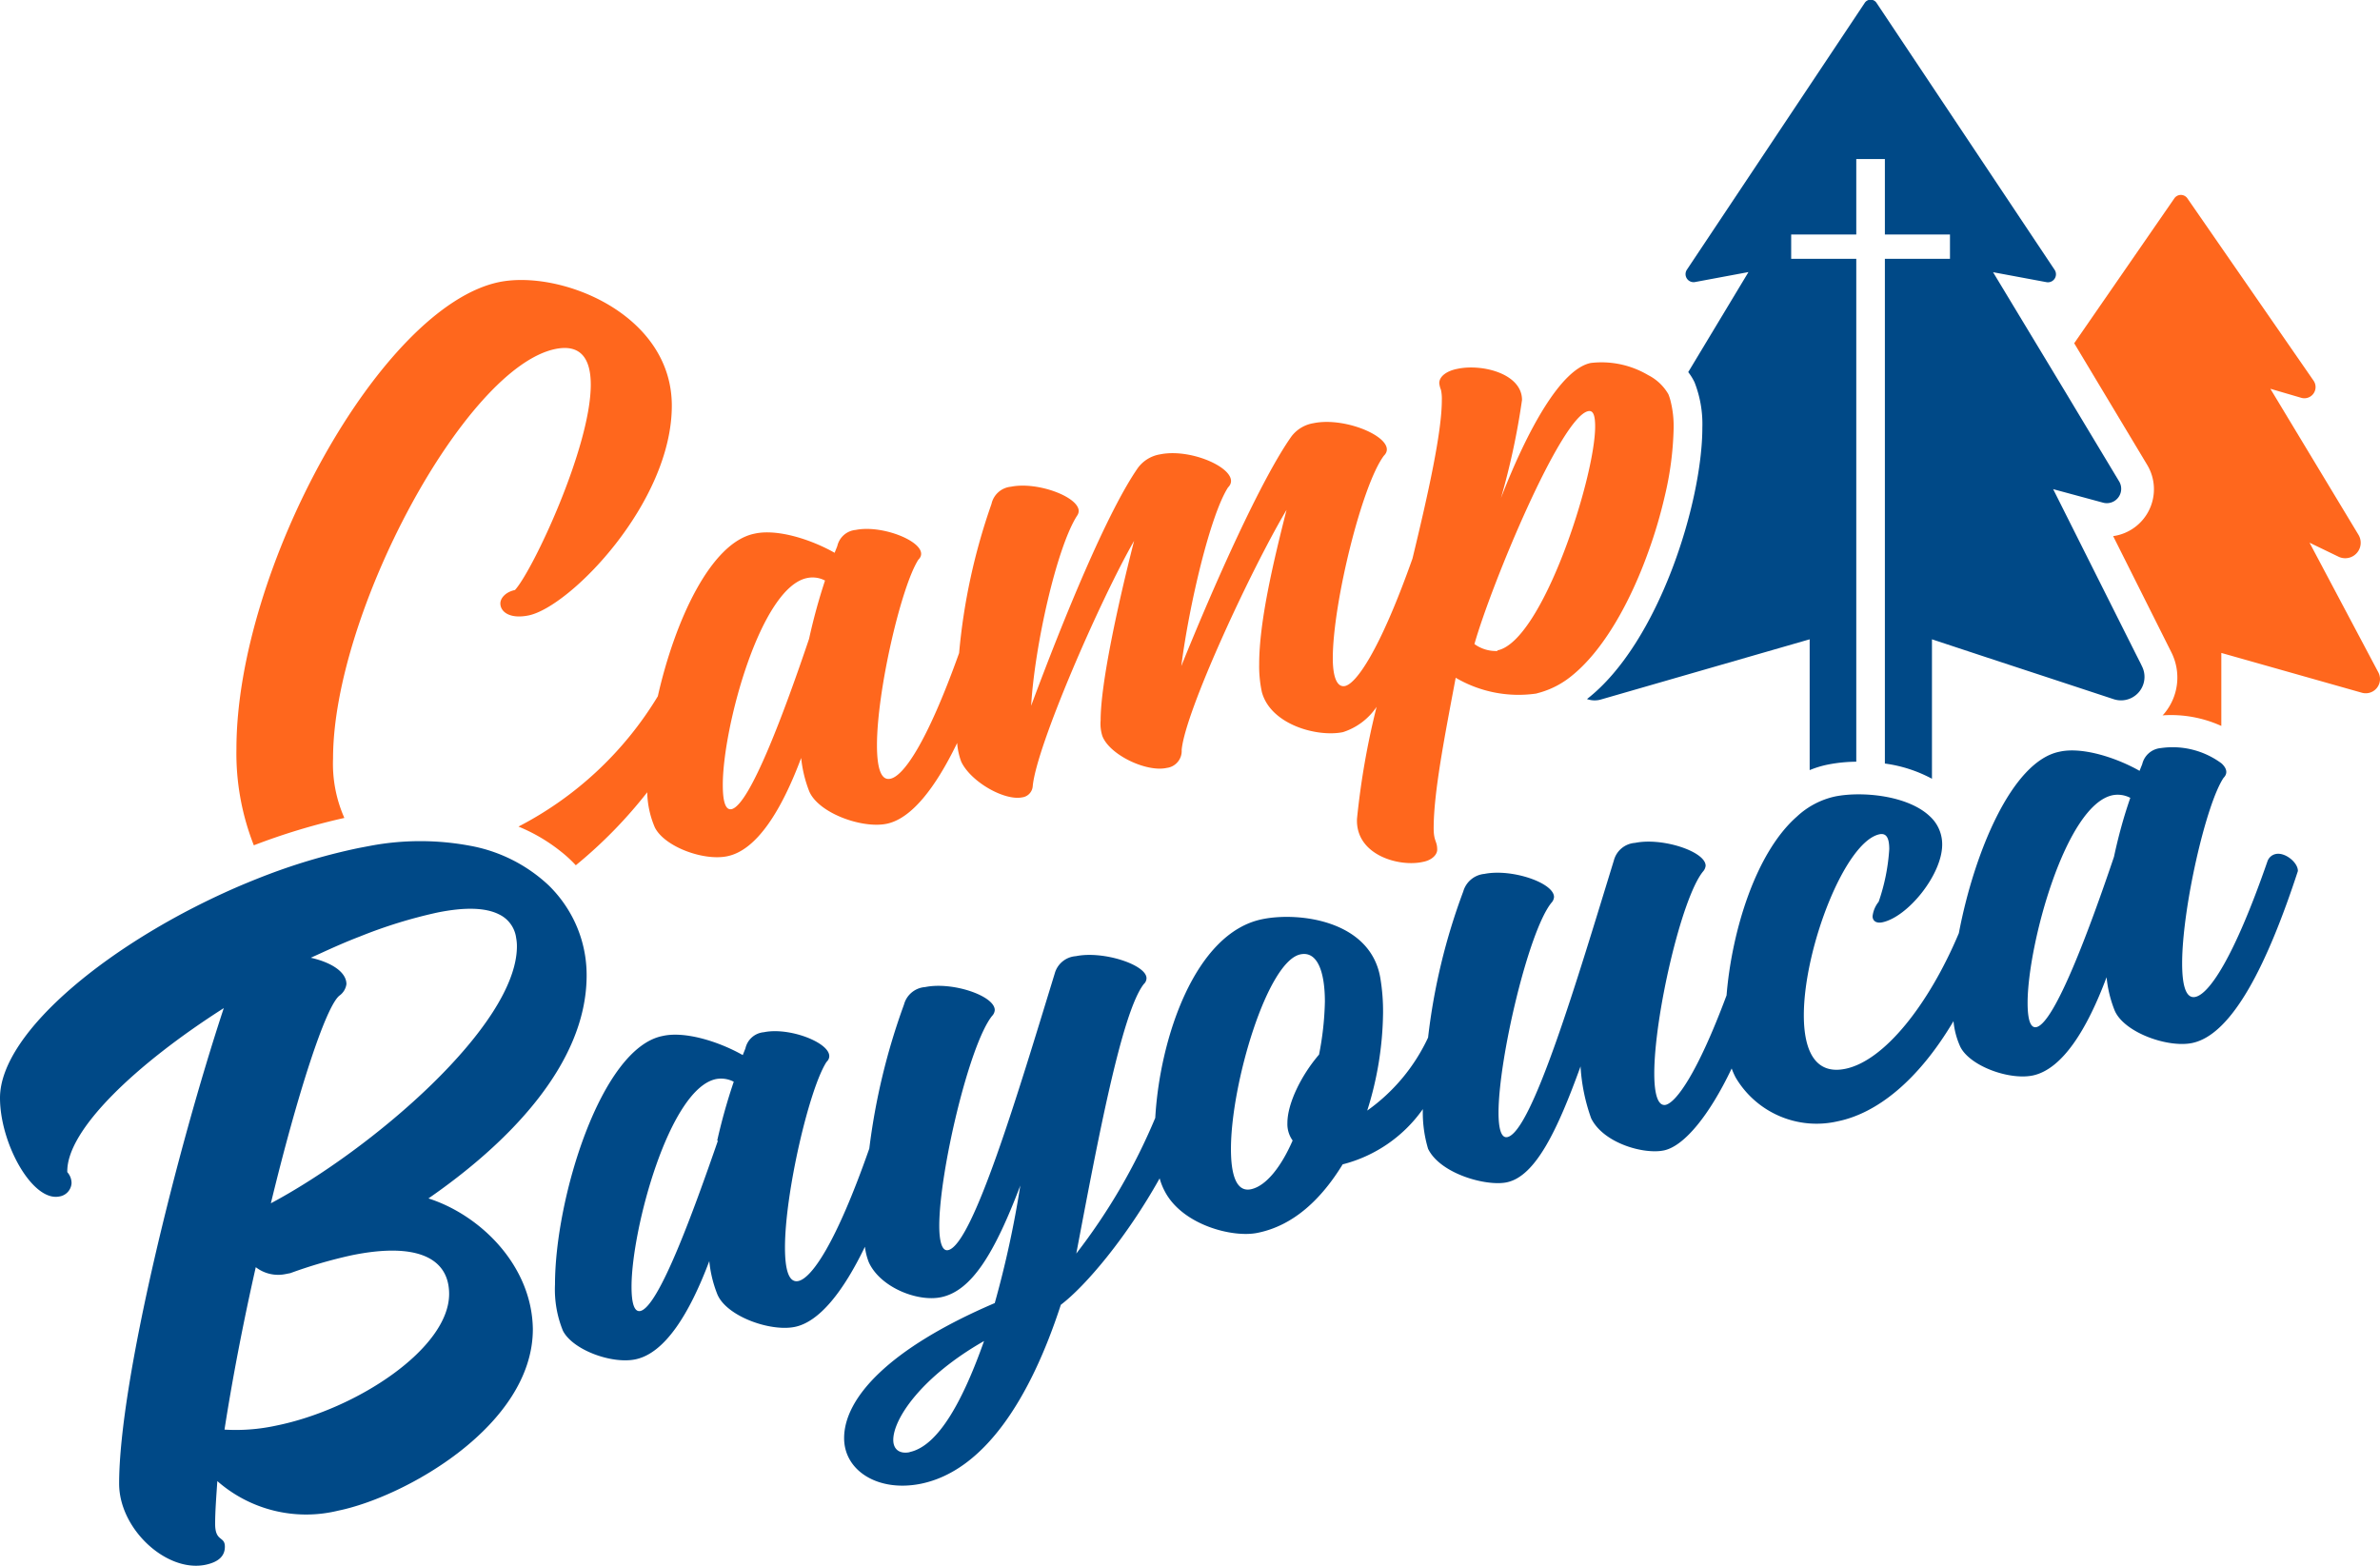
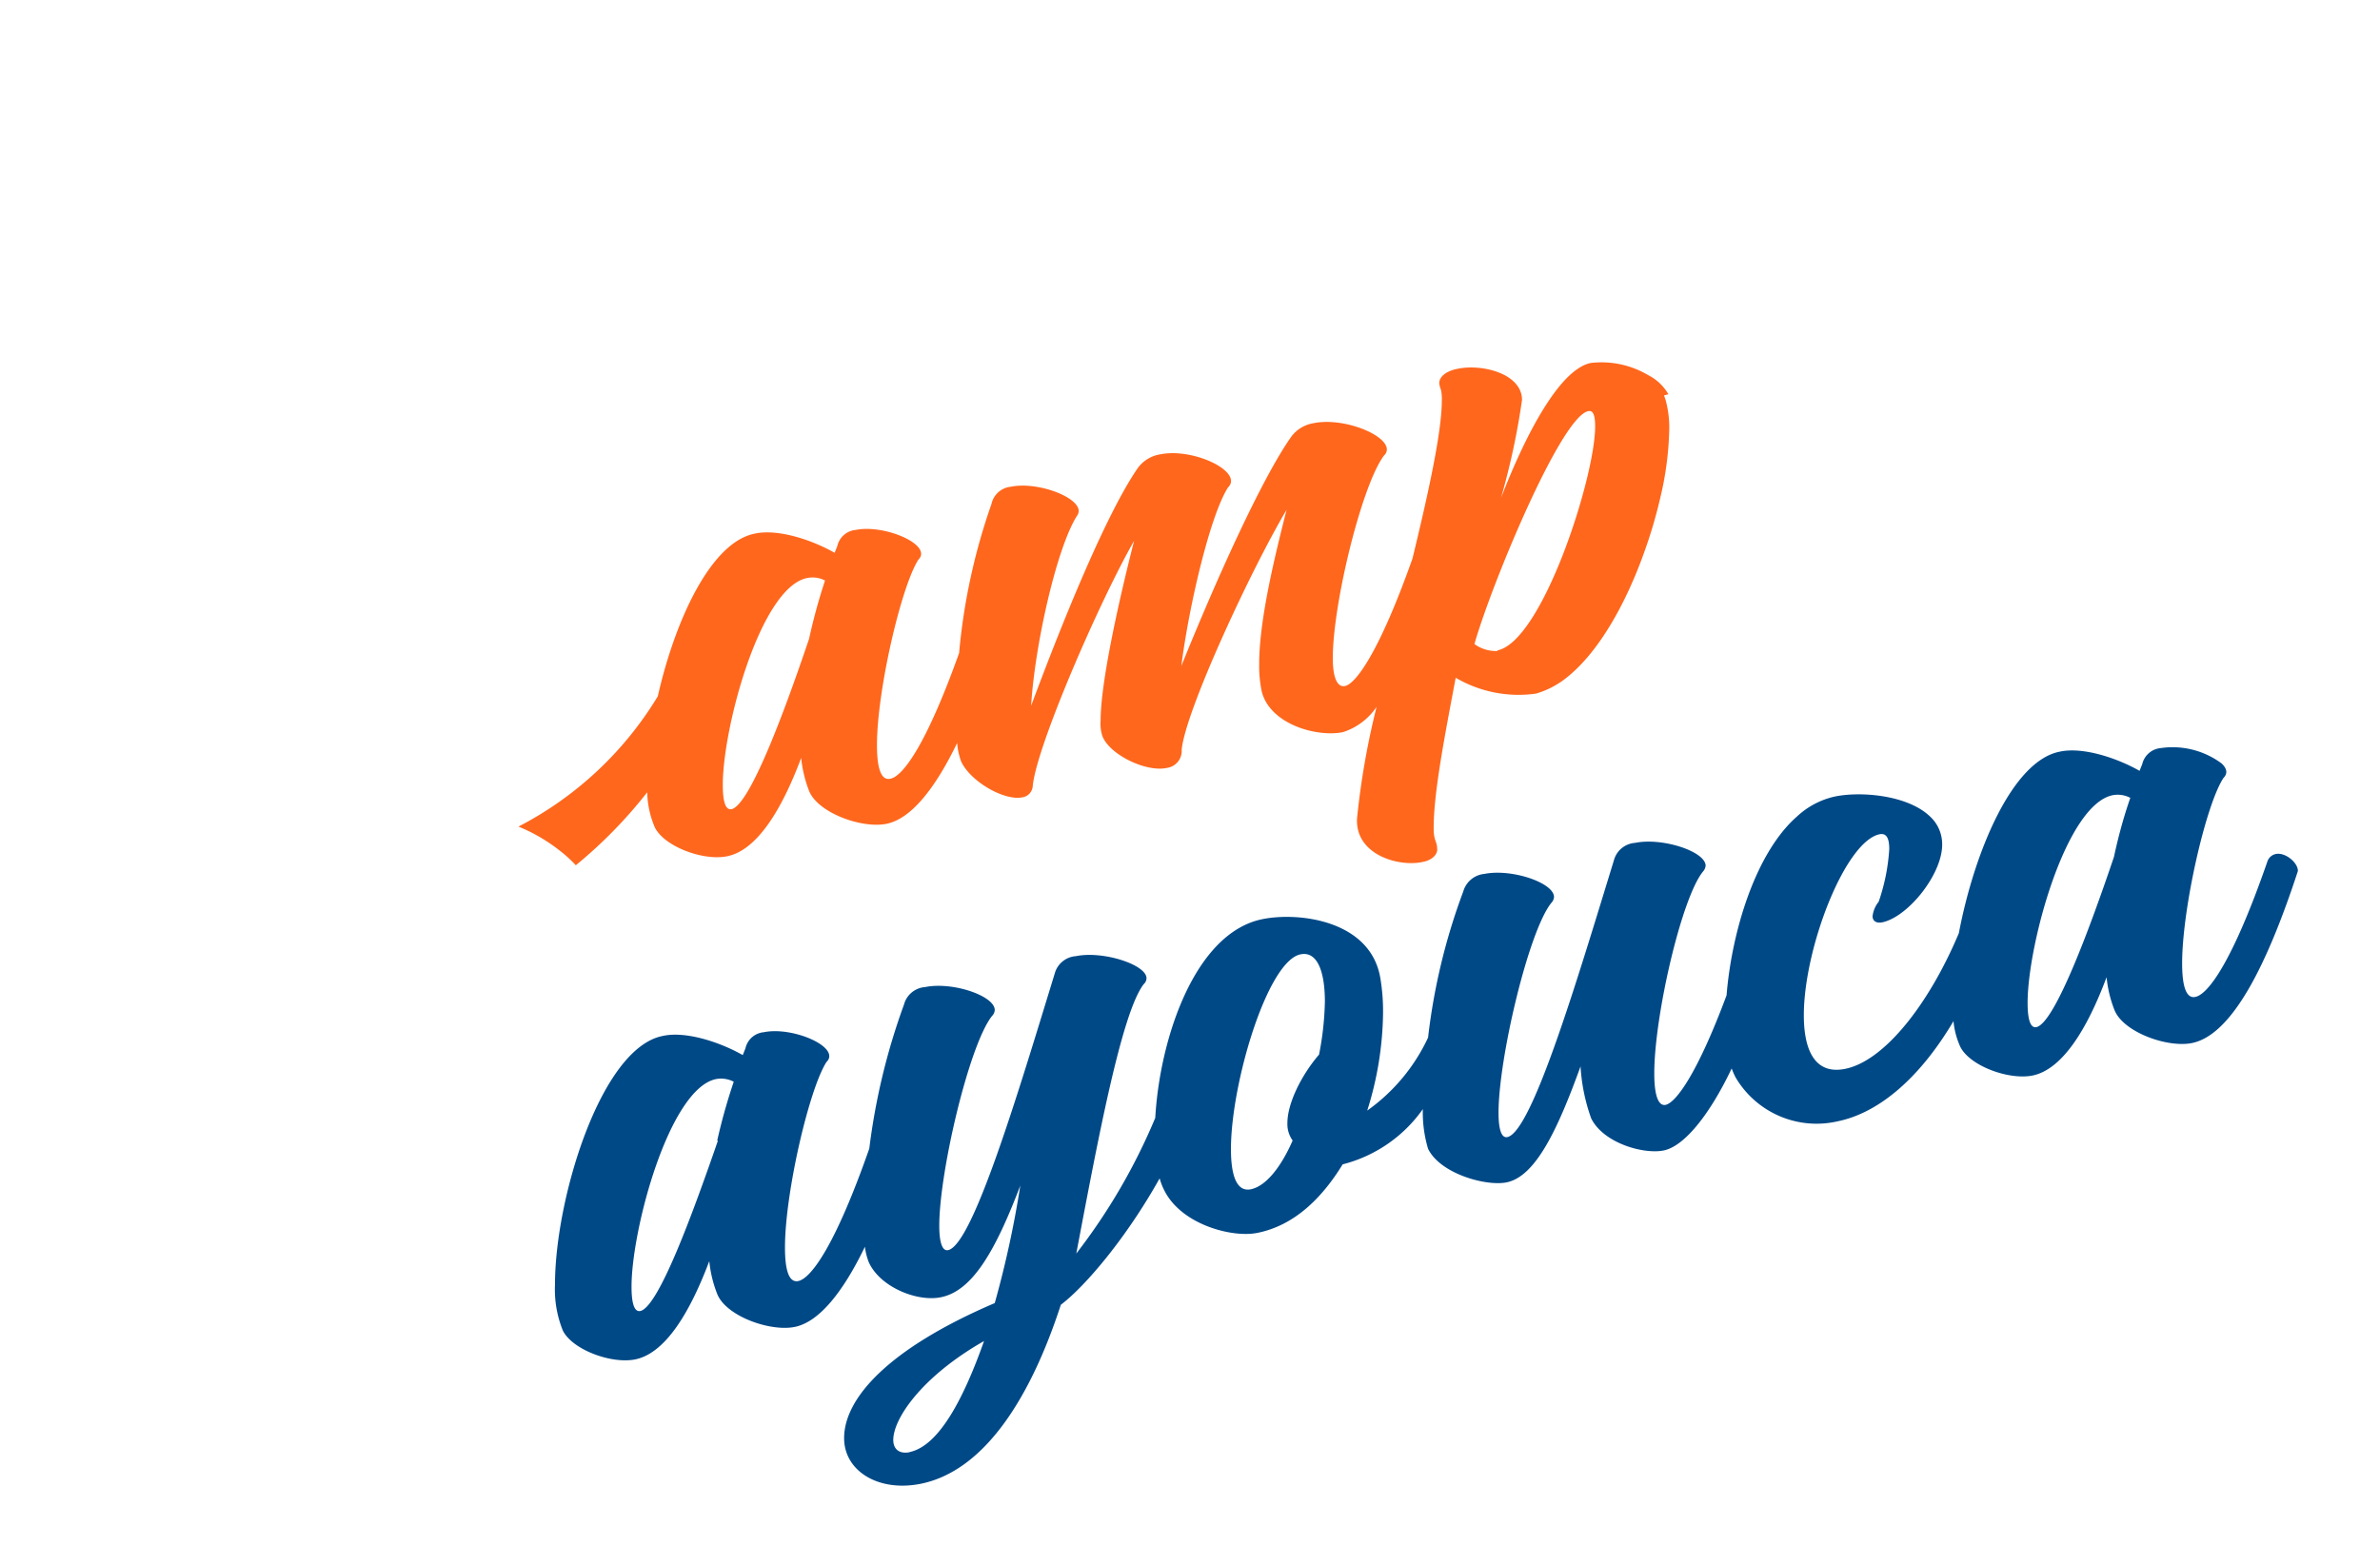
<svg xmlns="http://www.w3.org/2000/svg" data-bbox="0 -0.026 195.59 128.703" viewBox="0 0 195.59 128.67" data-type="color">
  <g>
-     <path d="M131.59 57.48l17.13-4.94v10.75a8.07 8.07 0 0 1 1.52-.46 12.41 12.41 0 0 1 2.31-.23V21.27h-5.35v-2h5.35v-6.2h2.35v6.2h5.35v2h-5.35v41.48a11.34 11.34 0 0 1 3.87 1.25V52.54l4.84 1.6 4.9 1.61 5.19 1.71a1.93 1.93 0 0 0 2.33-2.7l-.11-.23-.39-.77-6.8-13.56 4.1 1.11a1.18 1.18 0 0 0 1.32-1.75l-3.41-5.67-.81-1.35-1.14-1.89-5-8.28 4.4.82a.66.66 0 0 0 .67-1L154.23.26a.58.58 0 0 0-1 0l-14.61 21.92a.66.66 0 0 0 .67 1l4.4-.82-4.95 8.22a4.53 4.53 0 0 1 .52.84 9.4 9.4 0 0 1 .64 3.72c0 6.15-3.59 17.73-9.48 22.31a1.86 1.86 0 0 0 1.17.03z" fill="#004987" data-color="1" />
-     <path d="M35.21 98.49c6.39-4.42 13-10.94 13-18.33a10.24 10.24 0 0 0-1.61-5.54 10.48 10.48 0 0 0-1.5-1.85 12.76 12.76 0 0 0-6.51-3.27 22.2 22.2 0 0 0-8.1 0l-1 .19a49.51 49.51 0 0 0-7.41 2.16c-.74.28-1.48.58-2.22.89C9.34 77.22 0 84.75 0 90.23c0 3.74 2.66 8.55 4.88 8.1a1.18 1.18 0 0 0 1-1.09 1.35 1.35 0 0 0-.35-.91c-.09-3.46 5.68-8.9 12.86-13.48-3.81 11.55-8.6 30.7-8.6 39.08 0 3.74 3.9 7.32 7.09 6.67 1.15-.24 1.6-.77 1.6-1.49 0-.89-.8-.37-.8-1.88 0-1 .09-2.16.18-3.51a11.06 11.06 0 0 0 9.93 2.43c5.5-1.12 16-7 16-14.92-.07-5.23-4.32-9.38-8.58-10.74zM35.92 75c2.31-.47 4-.41 5.1.15a2.5 2.5 0 0 1 1.4 1.95 3.55 3.55 0 0 1 .06.67c0 6.5-11.88 16.67-20.22 21.12 2.13-8.8 4.53-16.33 5.68-17.1a1.4 1.4 0 0 0 .53-.91c0-1-1.24-1.79-2.93-2.17l.73-.33c1.11-.51 2.21-1 3.29-1.41A39.63 39.63 0 0 1 35.92 75zM22.7 117.16a15.62 15.62 0 0 1-4.25.33c.62-4 1.51-8.68 2.57-13.35a3 3 0 0 0 2.48.56l.36-.07a39.05 39.05 0 0 1 5.05-1.47c5.24-1.07 8 .16 8 3.19-.01 4.45-7.55 9.46-14.21 10.81z" fill="#004987" data-color="1" />
    <path d="M187 70.19a.92.92 0 0 0-.65.57c-2.82 8.14-4.85 10.95-5.94 11.17-.79.16-1.08-1-1.08-2.76 0-4.51 1.95-13.06 3.4-15.24.38-.38.26-.8-.16-1.19a6.75 6.75 0 0 0-5-1.26 1.72 1.72 0 0 0-1.52 1.32l-.22.55c-1.88-1.07-4.71-2-6.59-1.57-3.9.79-7 8.28-8.26 14.91-2.47 5.87-6.13 10.5-9.34 11.15-2.46.5-3.4-1.49-3.4-4.4 0-5.53 3.4-14.3 6.23-14.88.58-.11.79.35.79 1.23a16.34 16.34 0 0 1-.87 4.32 2.3 2.3 0 0 0-.5 1.19c0 .37.29.6.79.5 2.1-.43 4.93-3.92 4.93-6.39a3.1 3.1 0 0 0-1-2.31c-1.81-1.74-5.61-2.09-7.82-1.64a6.67 6.67 0 0 0-3.11 1.64c-3.43 3-5.37 9.51-5.79 14.7-2.41 6.46-4.15 8.79-5 9-.65.13-.94-.9-.94-2.58 0-4.73 2.24-14.42 4-16.59a.85.85 0 0 0 .22-.48c0-1.17-3.55-2.34-5.8-1.88a1.94 1.94 0 0 0-1.74 1.44c-3 9.77-6.73 22.33-8.76 22.74-.51.1-.72-.73-.72-2 0-4.44 2.46-14.91 4.34-17.25a.78.78 0 0 0 .22-.48c0-1.17-3.48-2.35-5.72-1.9a2 2 0 0 0-1.74 1.45 50.79 50.79 0 0 0-2.89 12 15.26 15.26 0 0 1-5 6 27.46 27.46 0 0 0 1.3-8 16.42 16.42 0 0 0-.22-2.87c-.79-4.78-6.73-5.47-9.7-4.86-5.54 1.12-8.43 9.79-8.8 16.33a49.18 49.18 0 0 1-6.49 11.15c1.78-9.38 3.73-19.82 5.55-22.15a.65.65 0 0 0 .22-.48c0-1.1-3.55-2.27-5.8-1.81A1.94 1.94 0 0 0 86.68 80c-3 9.78-6.74 22.33-8.77 22.74-.5.1-.72-.73-.72-2 0-4.43 2.46-14.9 4.34-17.25a.76.76 0 0 0 .22-.48c0-1.17-3.47-2.35-5.72-1.89a1.94 1.94 0 0 0-1.74 1.44 53.6 53.6 0 0 0-2.85 11.83c-2.77 7.91-4.77 10.67-5.84 10.89-.8.16-1.09-1-1.09-2.76 0-4.51 2-13.06 3.41-15.24 1.23-1.2-2.75-2.94-5.14-2.45a1.7 1.7 0 0 0-1.52 1.33l-.22.55c-1.88-1.07-4.71-2-6.59-1.57-5.07 1-8.84 13.36-8.84 20.42a9 9 0 0 0 .65 3.8c.8 1.58 4 2.75 5.94 2.36 2.47-.5 4.49-3.83 6.09-8.08a10 10 0 0 0 .65 2.7c.72 1.82 4.34 3.12 6.37 2.71s4-2.92 5.77-6.59a5.16 5.16 0 0 0 .32 1.28c.94 2.06 4 3.27 5.93 2.87 2.54-.52 4.42-3.66 6.52-9.18a83.65 83.65 0 0 1-2.1 9.66c-8.76 3.75-12.38 7.83-12.38 11.1 0 2.7 2.82 4.45 6.3 3.75 5.21-1.06 9-7 11.51-14.71 2-1.51 5.39-5.5 8.12-10.39a5.17 5.17 0 0 0 .43 1.08c1.45 2.76 5.58 3.82 7.61 3.4 3-.6 5.28-2.82 7-5.63a11.54 11.54 0 0 0 6.59-4.54 10.4 10.4 0 0 0 .43 3.26c1 2.06 4.78 3.1 6.45 2.76 2.39-.48 4.2-4.34 6.08-9.53a15.28 15.28 0 0 0 .87 4.26c1 2.05 4.35 3 6 2.64s3.72-2.88 5.55-6.73a6.16 6.16 0 0 0 .32.73 7.72 7.72 0 0 0 8.4 3.61c3.18-.65 6.58-3.29 9.51-8.23a6.51 6.51 0 0 0 .56 2.11c.79 1.58 4 2.75 5.94 2.36 2.46-.51 4.49-3.83 6.08-8.08a10 10 0 0 0 .65 2.7c.73 1.82 4.35 3.12 6.37 2.71 3.34-.68 6.23-6.58 8.7-14.13.03-.69-1.06-1.59-1.84-1.4zM59 93.74c-2 5.78-4.85 13.64-6.37 14-.51.11-.73-.65-.73-2 0-4.73 3.11-16.28 6.95-17.06a2.25 2.25 0 0 1 1.45.22 47.79 47.79 0 0 0-1.36 4.84zm15.79 25.6c-.87.18-1.38-.23-1.38-1 0-1.74 2.32-5.2 7.46-8.13-1.65 4.65-3.68 8.63-6.14 9.13zm33.61-32.67c-1.44 1.67-2.6 4-2.6 5.62a2.3 2.3 0 0 0 .43 1.44c-.94 2.16-2.17 3.72-3.4 4s-1.67-1.19-1.67-3.3c0-5.39 3-15.46 5.72-16 1.38-.28 2 1.42 2 3.9a24.77 24.77 0 0 1-.48 4.34zm65.33-16.26c-1.95 5.78-4.85 13.64-6.37 14-.51.11-.73-.65-.73-2 0-4.73 3.12-16.28 7-17.06a2.23 2.23 0 0 1 1.44.22c-.54 1.55-.98 3.16-1.34 4.84z" fill="#004987" data-color="1" />
-     <path d="M195.45 55.25L189.8 44.6l2.38 1.15a1.27 1.27 0 0 0 1.64-1.8l-7.24-12 2.56.75a.92.92 0 0 0 1-1.4l-10.38-15a.65.65 0 0 0-1.07 0l-8.23 11.91 6 10a3.89 3.89 0 0 1-2.8 5.85l4.78 9.54a4.61 4.61 0 0 1-.63 5.1l-.09.09a10 10 0 0 1 4.83.87v-6l11.55 3.27a1.17 1.17 0 0 0 1.35-1.68z" fill="#ff671d" data-color="2" />
-     <path d="M43.43 50.58c3.41-.69 11.78-9.26 11.78-17.24 0-7.55-9.14-11.18-14.18-10.16-9.73 2-21.6 23.61-21.6 38.37a20.63 20.63 0 0 0 1.43 7.92 52.81 52.81 0 0 1 7.44-2.25 11 11 0 0 1-.93-4.88c0-11.93 10.85-32.15 18.28-33.66 2.13-.43 2.9.87 2.9 2.93 0 5.15-4.78 15.3-6.23 16.88-.77.16-1.2.67-1.2 1.1 0 .69.77 1.3 2.31.99z" fill="#ff671d" data-color="2" />
-     <path d="M137.11 32.4a4 4 0 0 0-1.66-1.57 7.52 7.52 0 0 0-4.72-1c-2.46.5-5.21 5.5-7.38 11.1a59.12 59.12 0 0 0 1.73-8.06c0-2.18-3.33-3-5.35-2.55-.8.16-1.45.59-1.45 1.17a2 2 0 0 0 .14.55 3.49 3.49 0 0 1 .07.86c0 2.58-1.09 7.56-2.41 13-2.7 7.62-4.64 10.29-5.55 10.48-.66.13-1-.76-1-2.28 0-4.51 2.39-14.24 4.2-16.65 1.31-1.28-3-3.25-5.79-2.67a2.84 2.84 0 0 0-1.81 1.09c-2.46 3.48-6.23 11.89-9.05 18.87.65-5.08 2.39-12.42 3.84-14.68 1.3-1.28-2.83-3.28-5.58-2.72a2.84 2.84 0 0 0-1.81 1.09C91 42.05 87.42 50.79 84.74 58c.29-4.94 2.1-13 3.77-15.61a.71.71 0 0 0 .14-.39c0-1.17-3.4-2.44-5.57-2a1.81 1.81 0 0 0-1.6 1.42 50.46 50.46 0 0 0-2.66 12.25c-2.68 7.49-4.61 10.14-5.66 10.33-.8.17-1.09-1-1.09-2.76 0-4.51 2-13.06 3.4-15.24 1.23-1.2-2.75-2.93-5.14-2.45a1.71 1.71 0 0 0-1.52 1.33l-.22.55c-1.88-1.07-4.7-2-6.59-1.57-3.6.73-6.54 7.16-7.94 13.36a28.89 28.89 0 0 1-11.45 10.71A14.24 14.24 0 0 1 46.12 70a10.52 10.52 0 0 1 1.2 1.11 38 38 0 0 0 5.87-6 7.67 7.67 0 0 0 .63 2.9c.8 1.58 4 2.76 5.94 2.36 2.46-.5 4.49-3.83 6.08-8.08a10.44 10.44 0 0 0 .65 2.71c.73 1.81 4.35 3.12 6.38 2.7s4-2.94 5.79-6.64a5.54 5.54 0 0 0 .34 1.55c.8 1.66 3.55 3.21 5 2.92a1 1 0 0 0 .87-.91c.29-3.26 5.5-15.23 8.33-20.17-1.31 5.14-2.75 11.69-2.75 14.75a3.32 3.32 0 0 0 .14 1.28c.58 1.55 3.62 3 5.29 2.63a1.4 1.4 0 0 0 1.23-1.48c.29-3.19 5.72-14.85 8.62-19.73-1.09 4.3-2.25 9.19-2.25 12.68a10.16 10.16 0 0 0 .22 2.29c.72 2.69 4.56 3.73 6.66 3.3a5.26 5.26 0 0 0 2.77-2.08 64.12 64.12 0 0 0-1.61 9.19c-.14 3 3.48 4 5.43 3.55.73-.14 1.16-.59 1.16-1 0-.73-.29-.67-.29-1.76 0-2.91.87-7.38 1.81-12.37a10.2 10.2 0 0 0 6.61 1.3l.36-.1a7.27 7.27 0 0 0 2.53-1.33c2.65-2.11 4.86-6.11 6.34-10.25a39.32 39.32 0 0 0 1.34-4.54 26.25 26.25 0 0 0 .73-5.58 8.48 8.48 0 0 0-.24-2.2 4.23 4.23 0 0 0-.19-.6zM66.49 52.5c-1.95 5.78-4.85 13.65-6.37 14-.51.1-.72-.66-.72-2 0-4.73 3.11-16.27 6.95-17a2.19 2.19 0 0 1 1.45.21 48.52 48.52 0 0 0-1.31 4.79zm56.57 1a3 3 0 0 1-1.89-.57c1.38-4.86 7.1-18.68 9.35-19.14.43-.09.57.39.57 1.26 0 4.17-4.34 17.65-8.03 18.4z" fill="#ff671d" data-color="2" />
+     <path d="M137.11 32.4a4 4 0 0 0-1.66-1.57 7.52 7.52 0 0 0-4.72-1c-2.46.5-5.21 5.5-7.38 11.1a59.12 59.12 0 0 0 1.73-8.06c0-2.18-3.33-3-5.35-2.55-.8.16-1.45.59-1.45 1.17a2 2 0 0 0 .14.55 3.49 3.49 0 0 1 .07.86c0 2.58-1.09 7.56-2.41 13-2.7 7.62-4.64 10.29-5.55 10.48-.66.13-1-.76-1-2.28 0-4.51 2.39-14.24 4.2-16.65 1.31-1.28-3-3.25-5.79-2.67a2.84 2.84 0 0 0-1.81 1.09c-2.46 3.48-6.23 11.89-9.05 18.87.65-5.08 2.39-12.42 3.84-14.68 1.3-1.28-2.83-3.28-5.58-2.72a2.84 2.84 0 0 0-1.81 1.09C91 42.05 87.42 50.79 84.74 58c.29-4.94 2.1-13 3.77-15.61a.71.71 0 0 0 .14-.39c0-1.17-3.4-2.44-5.57-2a1.81 1.81 0 0 0-1.6 1.42 50.46 50.46 0 0 0-2.66 12.25c-2.68 7.49-4.61 10.14-5.66 10.33-.8.17-1.09-1-1.09-2.76 0-4.51 2-13.06 3.4-15.24 1.23-1.2-2.75-2.93-5.14-2.45a1.71 1.71 0 0 0-1.52 1.33l-.22.55c-1.88-1.07-4.7-2-6.59-1.57-3.6.73-6.54 7.16-7.94 13.36a28.89 28.89 0 0 1-11.45 10.71A14.24 14.24 0 0 1 46.12 70a10.52 10.52 0 0 1 1.2 1.11 38 38 0 0 0 5.87-6 7.67 7.67 0 0 0 .63 2.9c.8 1.58 4 2.76 5.94 2.36 2.46-.5 4.49-3.83 6.08-8.08a10.44 10.44 0 0 0 .65 2.71c.73 1.81 4.35 3.12 6.38 2.7s4-2.94 5.79-6.64a5.54 5.54 0 0 0 .34 1.55c.8 1.66 3.55 3.21 5 2.92a1 1 0 0 0 .87-.91c.29-3.26 5.5-15.23 8.33-20.17-1.31 5.14-2.75 11.69-2.75 14.75a3.32 3.32 0 0 0 .14 1.28c.58 1.55 3.62 3 5.29 2.63a1.4 1.4 0 0 0 1.23-1.48c.29-3.19 5.72-14.85 8.62-19.73-1.09 4.3-2.25 9.19-2.25 12.68a10.16 10.16 0 0 0 .22 2.29c.72 2.69 4.56 3.73 6.66 3.3a5.26 5.26 0 0 0 2.77-2.08 64.12 64.12 0 0 0-1.61 9.19c-.14 3 3.48 4 5.43 3.55.73-.14 1.16-.59 1.16-1 0-.73-.29-.67-.29-1.76 0-2.91.87-7.38 1.81-12.37a10.2 10.2 0 0 0 6.61 1.3a7.27 7.27 0 0 0 2.53-1.33c2.65-2.11 4.86-6.11 6.34-10.25a39.32 39.32 0 0 0 1.34-4.54 26.25 26.25 0 0 0 .73-5.58 8.48 8.48 0 0 0-.24-2.2 4.23 4.23 0 0 0-.19-.6zM66.49 52.5c-1.95 5.78-4.85 13.65-6.37 14-.51.1-.72-.66-.72-2 0-4.73 3.11-16.27 6.95-17a2.19 2.19 0 0 1 1.45.21 48.52 48.52 0 0 0-1.31 4.79zm56.57 1a3 3 0 0 1-1.89-.57c1.38-4.86 7.1-18.68 9.35-19.14.43-.09.57.39.57 1.26 0 4.17-4.34 17.65-8.03 18.4z" fill="#ff671d" data-color="2" />
  </g>
</svg>